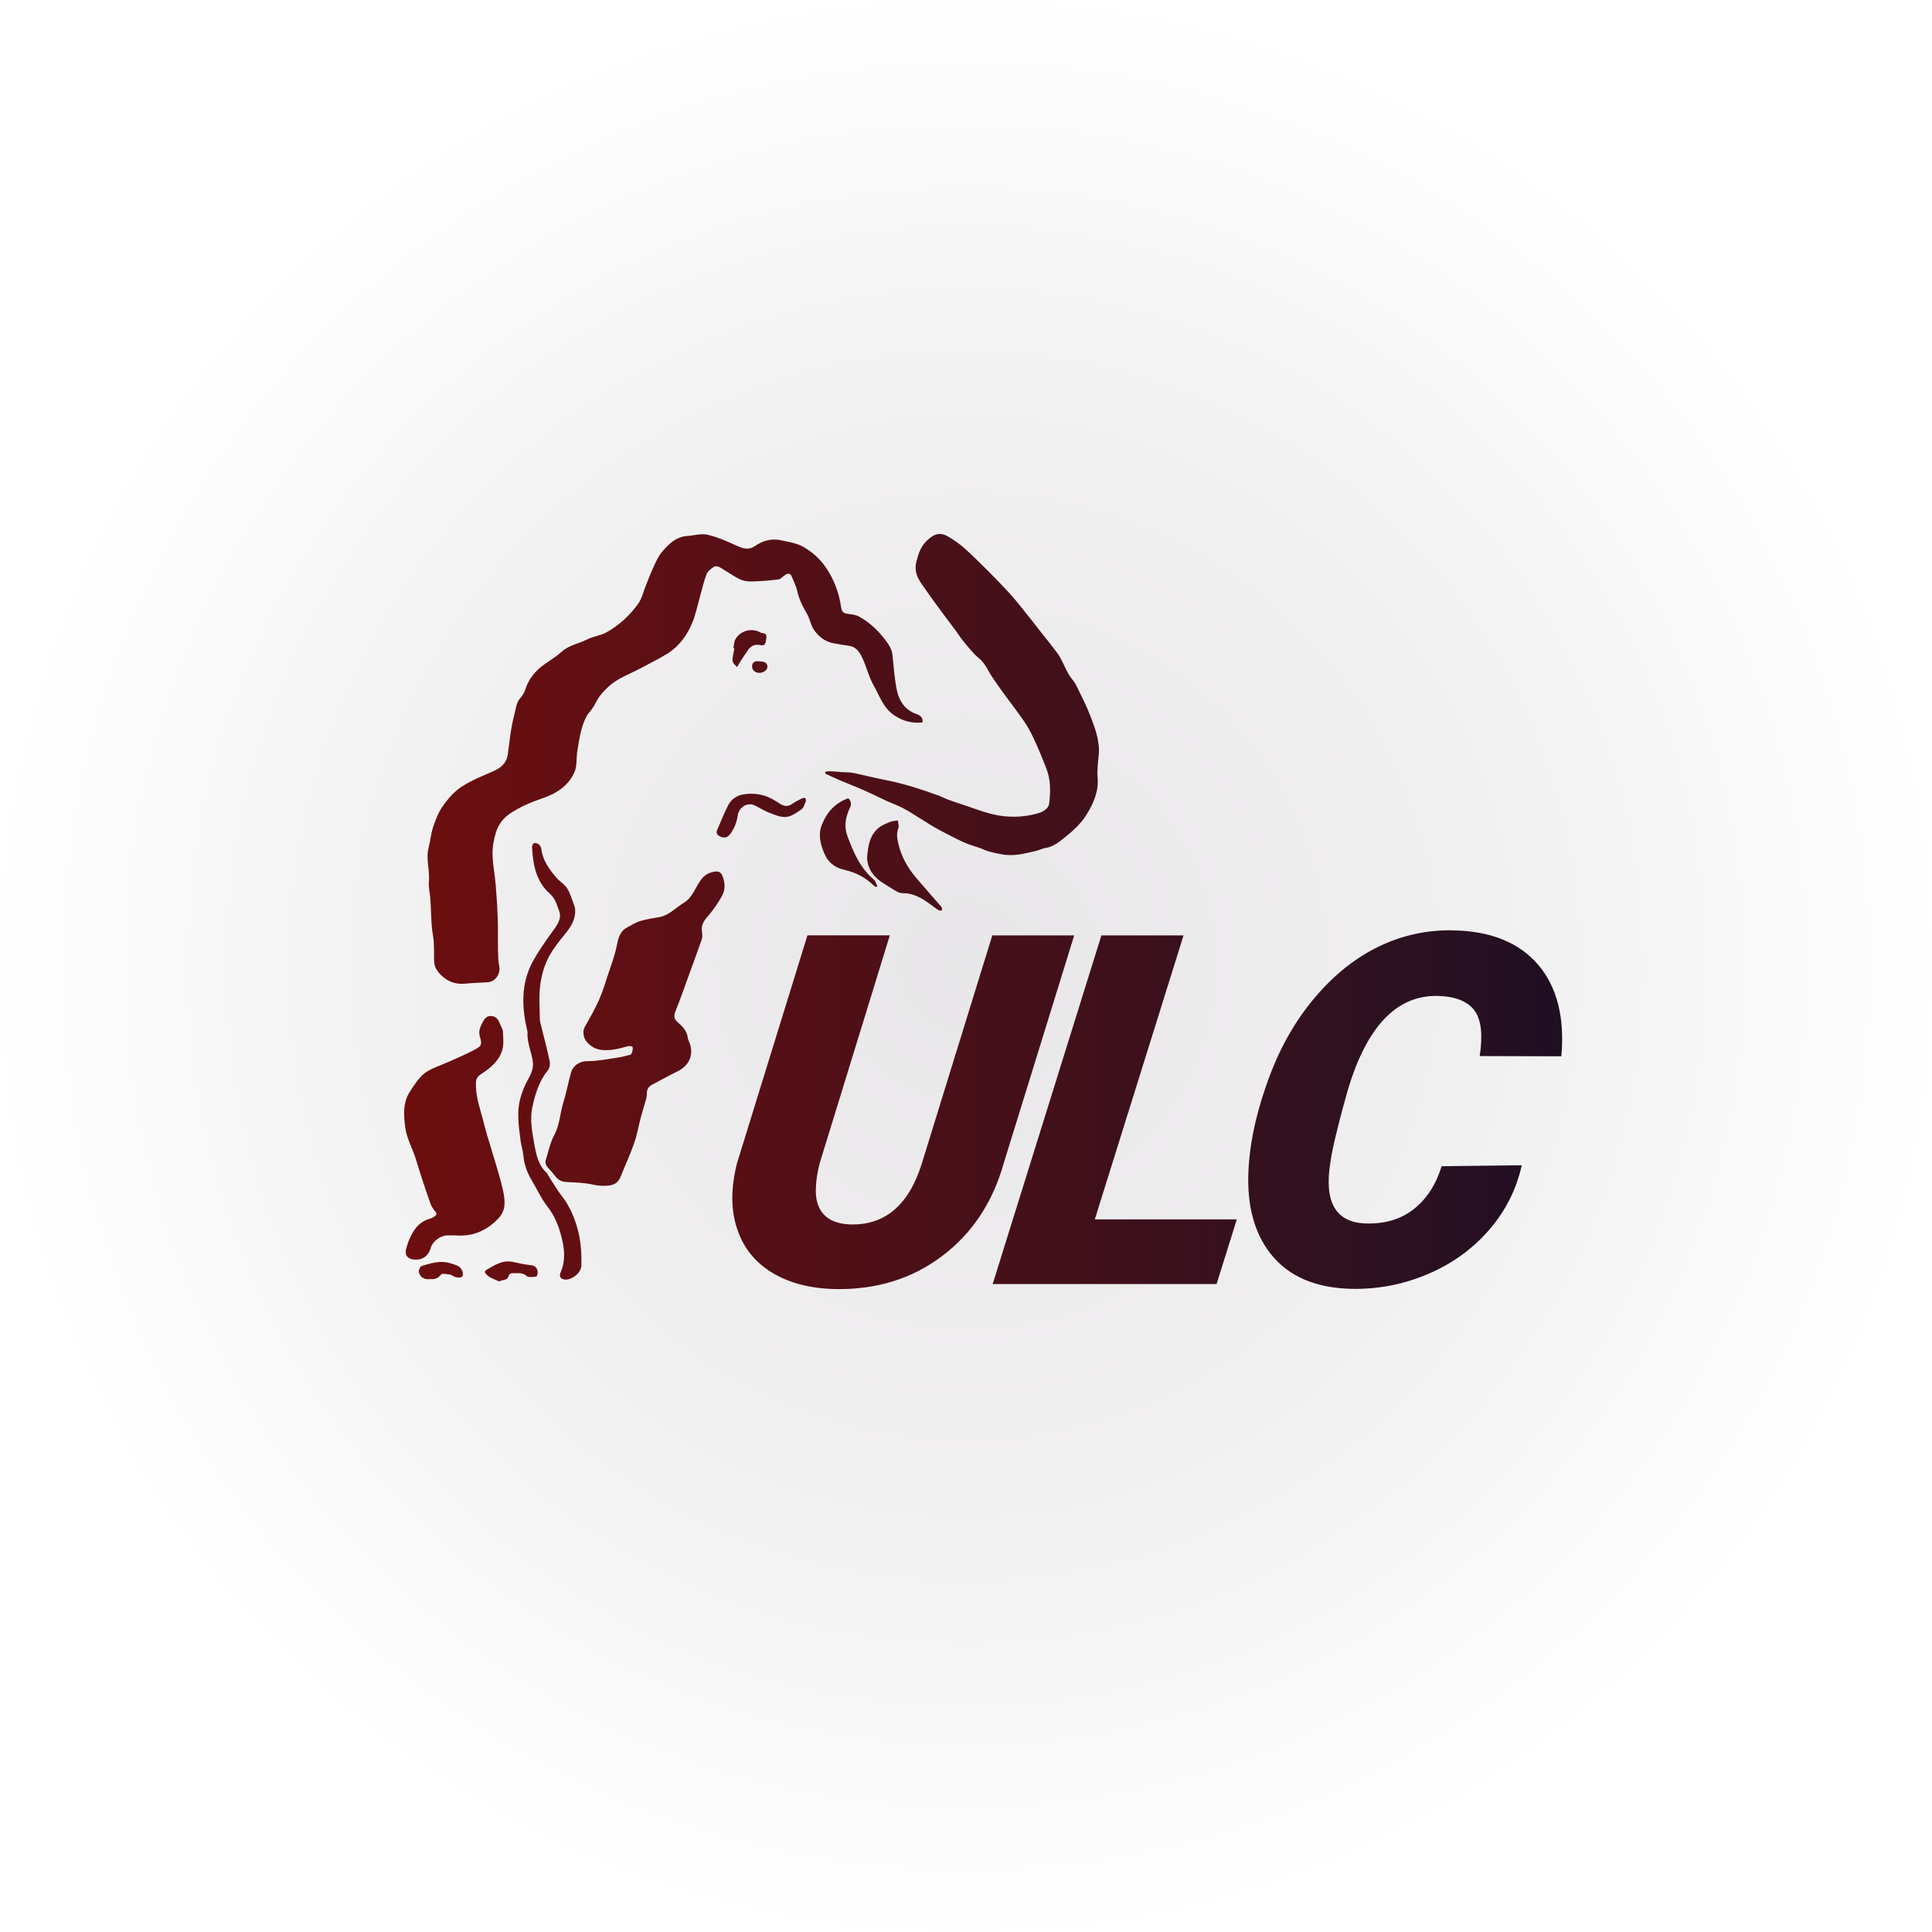
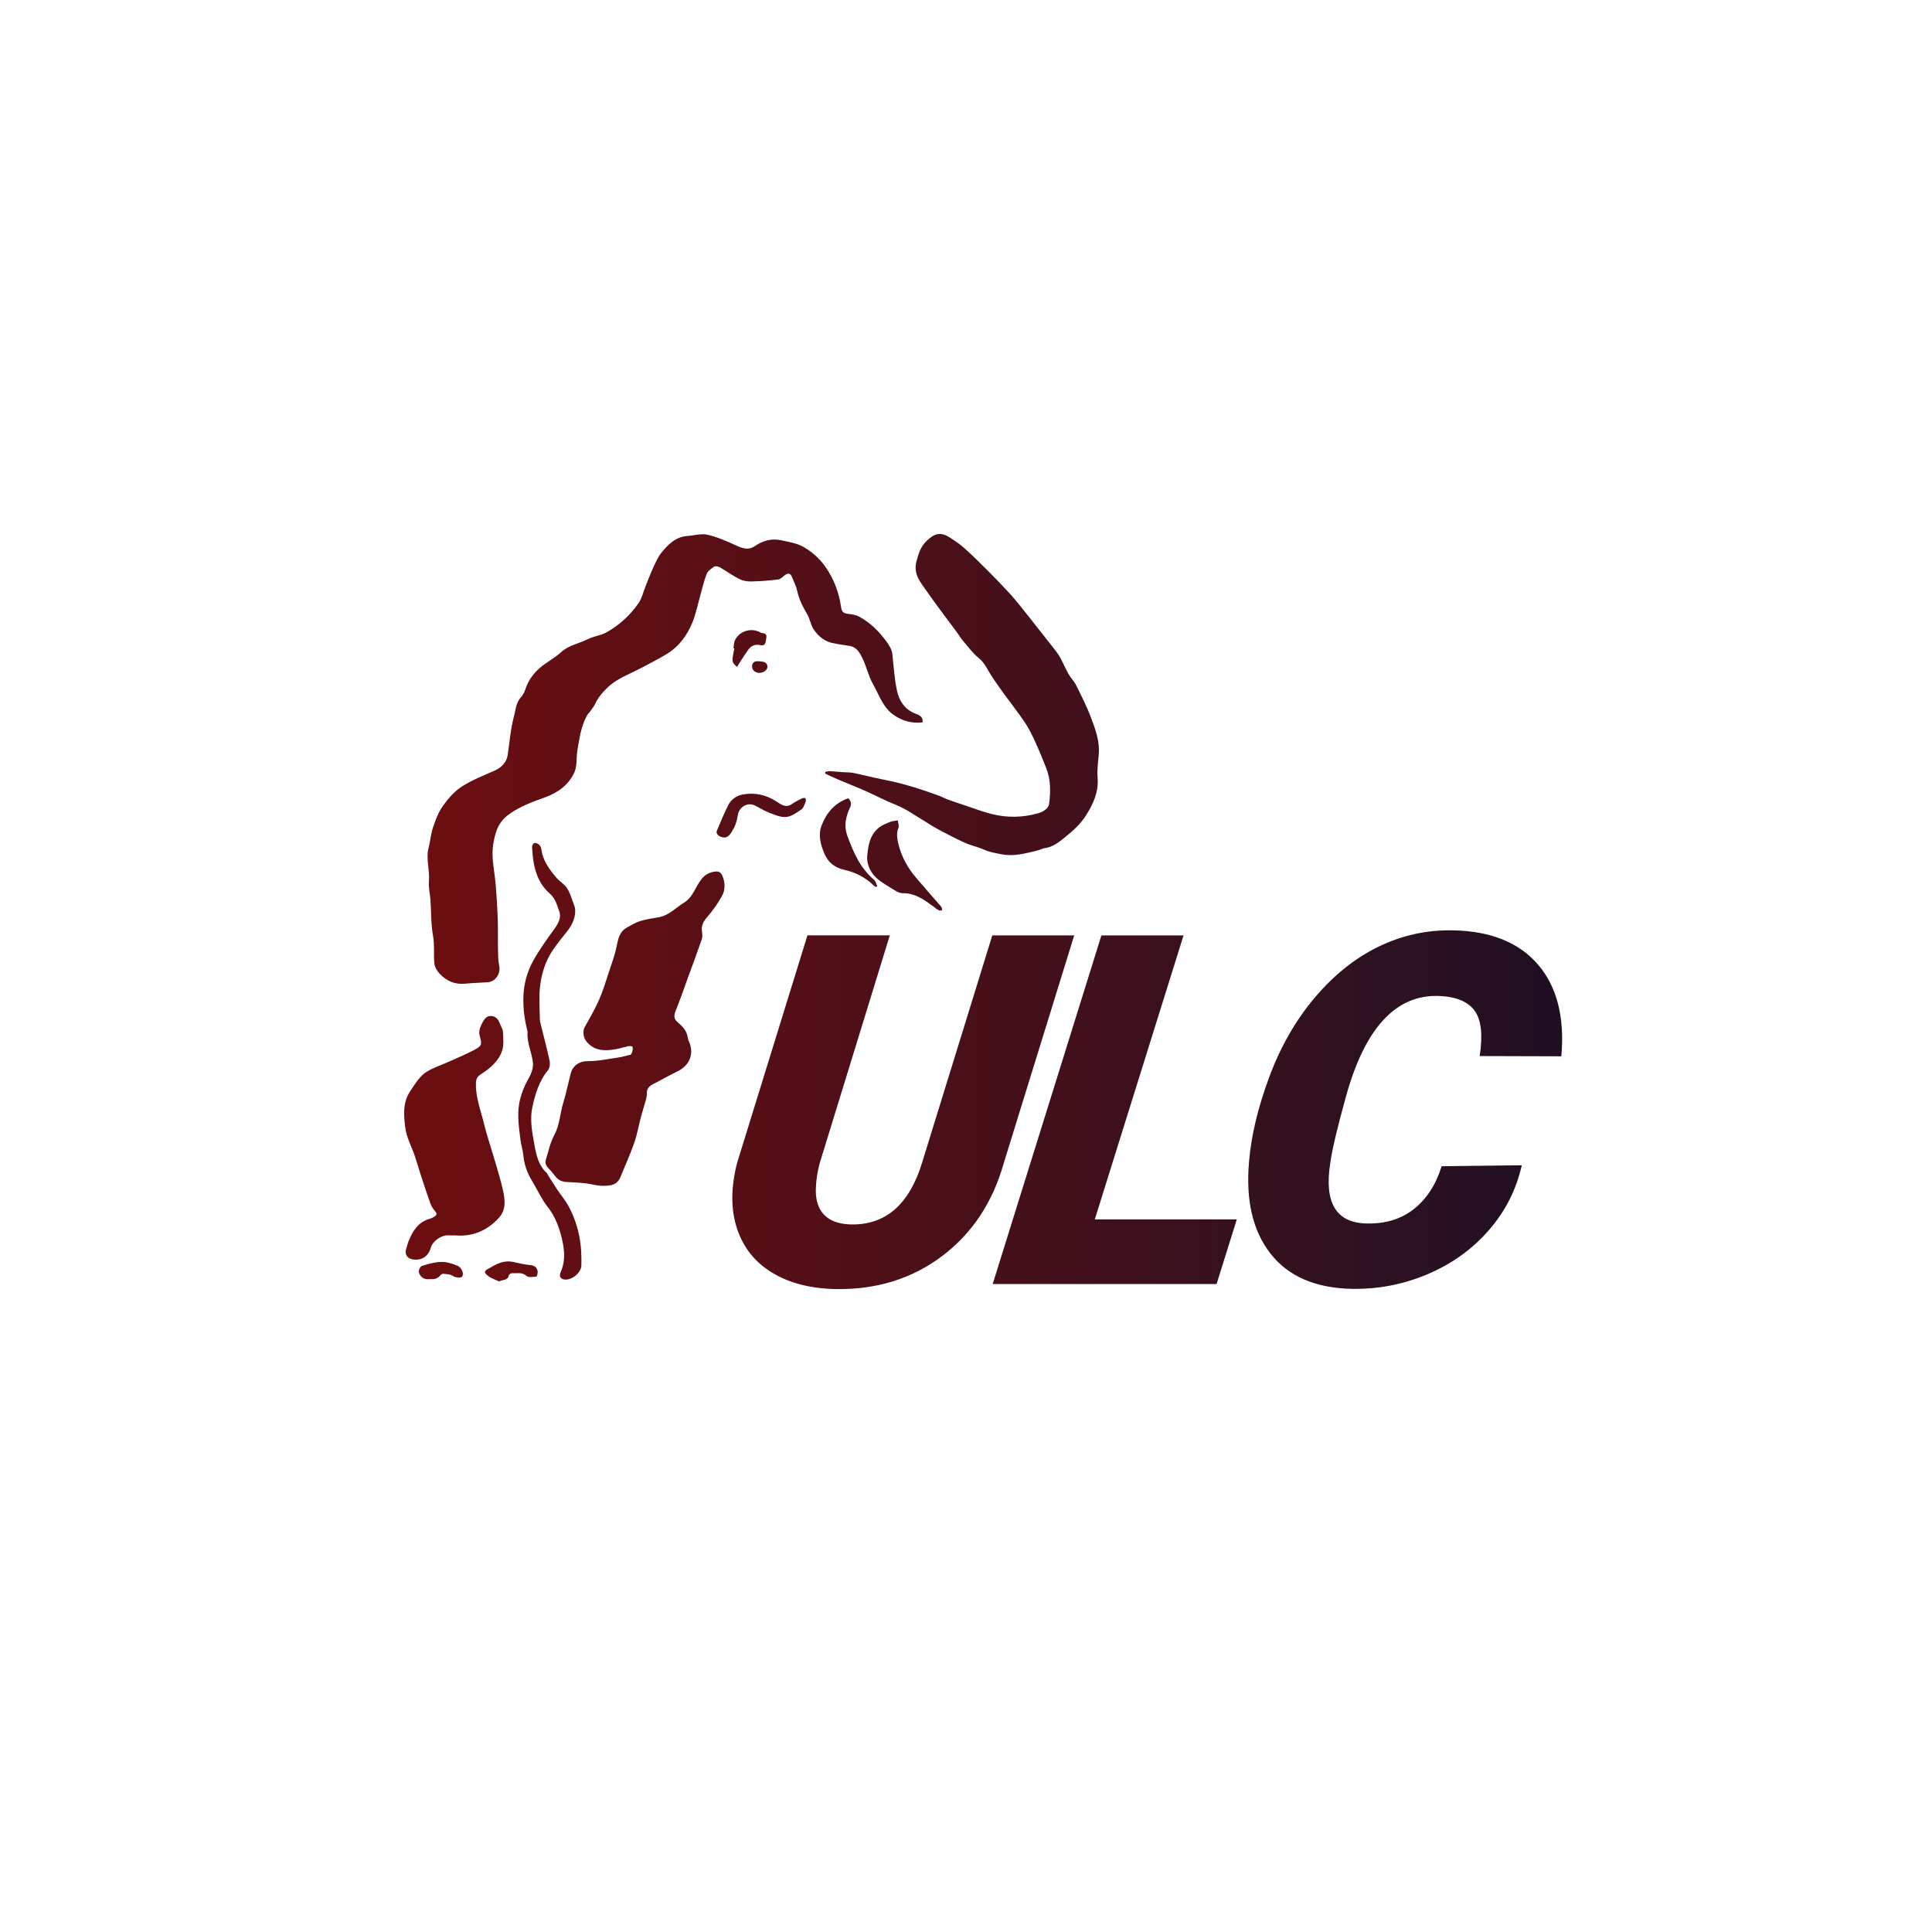
<svg xmlns="http://www.w3.org/2000/svg" id="Layer_1" x="0px" y="0px" width="346px" height="346px" viewBox="0 0 346 346" xml:space="preserve">
-   <rect x="-0.026" y="-0.025" fill="#FFFFFF" width="346.053" height="346.05" />
  <radialGradient id="SVGID_1_" cx="173" cy="172.999" r="173.026" gradientUnits="userSpaceOnUse">
    <stop offset="0.005" style="stop-color:#200E22" />
    <stop offset="0.514" style="stop-color:#776B75" />
    <stop offset="1" style="stop-color:#FFFFFF" />
  </radialGradient>
-   <rect x="-0.026" y="-0.025" opacity="0.1" fill="url(#SVGID_1_)" width="346.053" height="346.05" />
  <g>
    <g>
      <linearGradient id="SVGID_2_" gradientUnits="userSpaceOnUse" x1="-131.643" y1="169.246" x2="-339.03" y2="169.246" gradientTransform="matrix(1 0 0 1 411.404 -6)">
        <stop offset="0.005" style="stop-color:#200E22" />
        <stop offset="0.135" style="stop-color:#2B1121" />
        <stop offset="1" style="stop-color:#6D0E0F" />
      </linearGradient>
      <path fill-rule="evenodd" clip-rule="evenodd" fill="url(#SVGID_2_)" d="M192.378,167.515h-14.667L165.1,208.333 c-2.328,7.497-6.623,11.146-12.885,10.945c-2.161-0.086-3.754-0.715-4.776-1.889c-1.024-1.173-1.461-2.818-1.31-4.936 c0.063-1.288,0.281-2.646,0.651-4.078l12.575-40.861h-14.753L131.995,208.3c-1.122,4.373-1.127,8.27-0.014,11.686 c1.112,3.418,3.212,6.063,6.298,7.935c3.084,1.874,6.894,2.853,11.429,2.938c7.303,0.113,13.645-1.859,19.026-5.919 c5.381-4.06,9.062-9.62,11.043-16.683L192.378,167.515z M279.616,189.172c0.625-6.976-0.768-12.451-4.175-16.426 c-3.41-3.974-8.508-6.019-15.297-6.133c-4.62-0.085-9.021,0.88-13.203,2.895c-4.183,2.017-7.991,5.047-11.426,9.093 s-6.168,8.799-8.197,14.26c-2.031,5.461-3.238,10.507-3.624,15.139c-0.62,6.947,0.659,12.452,3.842,16.512 c3.182,4.061,8.022,6.16,14.521,6.305c4.734,0.086,9.266-0.787,13.594-2.617c4.328-1.828,7.979-4.445,10.953-7.848 s4.95-7.291,5.929-11.665l-14.348,0.171c-1.032,3.317-2.704,5.883-5.014,7.698c-2.312,1.816-5.188,2.667-8.632,2.552 c-5.319-0.199-7.419-3.816-6.299-10.85c0.329-2.373,1.265-6.333,2.806-11.881c3.39-12.265,8.926-18.27,16.609-18.012 c3.072,0.114,5.209,0.986,6.414,2.616c1.202,1.63,1.512,4.347,0.928,8.148L279.616,189.172z M211.96,167.515h-14.71 l-19.473,62.442h40.099l3.622-11.579h-25.432L211.96,167.515z M95.05,226.575c-1.043-0.105-2.082-0.322-3.105-0.563 c-1.365-0.322-2.546,0.115-3.698,0.756c-0.205,0.113-0.4,0.242-0.608,0.348c-0.964,0.486-1.053,0.744-0.217,1.398 c0.575,0.449,1.33,0.67,1.999,0.99c0.591-0.416,1.517-0.092,1.69-1.09c0.031-0.174,0.408-0.424,0.605-0.406 c0.868,0.076,1.769-0.232,2.595,0.504c0.353,0.314,1.17,0.172,1.76,0.1c0.116-0.016,0.272-0.686,0.202-1.01 C96.145,227.001,95.757,226.647,95.05,226.575z M82.009,226.714c-0.932-0.398-1.98-0.734-2.976-0.717 c-1.17,0.018-2.354,0.373-3.489,0.723c-0.275,0.084-0.6,0.748-0.533,1.072c0.127,0.621,0.577,1.141,1.276,1.273 c0.286,0.053,0.591,0.008,0.917,0.008c0.717,0.055,1.266-0.162,1.781-0.807c0.213-0.266,1.067-0.076,1.613,0.008 c0.328,0.049,0.611,0.367,0.943,0.438c0.592,0.127,1.391,0.281,1.361-0.635C82.888,227.599,82.438,226.899,82.009,226.714z M76.816,157.849c-0.102,1.08,0.196,2.195,0.273,3.297c0.148,2.143,0.081,4.32,0.458,6.418c0.299,1.66,0.1,3.279,0.23,4.906 c0.051,0.629,0.434,1.328,0.868,1.814c1.229,1.379,2.78,2.072,4.69,1.879c1.321-0.135,2.652-0.154,3.979-0.246 c1.434-0.1,2.383-1.557,2.087-2.939c-0.2-0.941-0.193-1.934-0.214-2.902c-0.036-1.865,0.019-3.73-0.047-5.594 c-0.072-2.041-0.2-4.08-0.373-6.113c-0.152-1.805-0.535-3.6-0.56-5.4c-0.018-1.324,0.232-2.699,0.632-3.967 c0.423-1.35,1.28-2.473,2.517-3.313c1.897-1.289,3.979-2.098,6.13-2.846c2.326-0.811,4.359-2.242,5.385-4.529 c0.525-1.174,0.308-2.663,0.541-3.99c0.374-2.133,0.649-4.306,1.742-6.239c0.151-0.269,0.4-0.479,0.581-0.734 c0.306-0.44,0.649-0.868,0.878-1.349c0.555-1.17,1.365-2.101,2.311-2.984c1.692-1.583,3.85-2.295,5.826-3.351 c1.593-0.853,3.22-1.652,4.755-2.602c2.103-1.3,3.525-3.255,4.457-5.49c0.661-1.59,0.993-3.318,1.468-4.985 c0.363-1.269,0.637-2.573,1.122-3.792c0.213-0.534,0.815-0.96,1.327-1.307c0.219-0.147,0.719-0.075,0.987,0.078 c1.185,0.678,2.294,1.494,3.505,2.112c0.627,0.319,1.412,0.467,2.121,0.452c1.635-0.031,3.273-0.153,4.895-0.363 c0.456-0.059,0.85-0.559,1.283-0.843c0.49-0.32,0.893-0.243,1.122,0.325c0.344,0.849,0.789,1.68,0.978,2.564 c0.326,1.528,1.012,2.859,1.791,4.188c0.493,0.84,0.626,1.902,1.159,2.707c0.857,1.294,2.054,2.246,3.667,2.51 c0.898,0.146,1.79,0.322,2.688,0.444c1.332,0.18,1.909,1.235,2.389,2.231c0.727,1.51,1.083,3.214,1.905,4.661 c1.091,1.922,1.75,4.159,3.73,5.513c1.539,1.051,3.181,1.512,5.117,1.309c0.151-1.263-0.913-1.402-1.522-1.674 c-1.753-0.778-2.652-2.247-3.027-3.901c-0.489-2.154-0.597-4.397-0.846-6.604c-0.104-0.899-0.554-1.61-1.07-2.32 c-1.324-1.822-2.909-3.363-4.883-4.452c-0.563-0.309-1.271-0.406-1.927-0.481c-0.93-0.106-1.187-0.364-1.326-1.307 c-0.381-2.589-1.293-4.983-2.795-7.135c-1.011-1.448-2.305-2.6-3.822-3.496c-1.273-0.754-2.724-0.95-4.131-1.257 c-1.691-0.37-3.262,0.079-4.645,1.023c-1.228,0.838-2.247,0.428-3.422-0.108c-1.656-0.758-3.359-1.505-5.123-1.908 c-1.106-0.253-2.356,0.147-3.543,0.224c-2.078,0.135-3.428,1.474-4.627,2.927c-0.661,0.802-1.086,1.814-1.532,2.772 c-0.507,1.09-0.92,2.224-1.371,3.34c-0.407,1.008-0.643,2.135-1.25,3.004c-1.509,2.158-3.444,3.943-5.751,5.228 c-1.033,0.573-2.313,0.692-3.373,1.229c-1.566,0.794-3.364,1.044-4.741,2.316c-1.171,1.079-2.657,1.813-3.861,2.863 c-1.149,1.005-2.048,2.253-2.53,3.764c-0.17,0.538-0.465,1.086-0.844,1.501c-0.848,0.932-0.883,2.132-1.18,3.233 c-0.623,2.321-0.803,4.723-1.157,7.093c-0.187,1.242-1.077,2.192-2.319,2.749c-1.997,0.896-4.078,1.688-5.903,2.868 c-1.321,0.852-2.437,2.15-3.364,3.449c-0.804,1.123-1.319,2.49-1.768,3.816c-0.4,1.182-0.481,2.467-0.801,3.68 C76.23,153.837,77.003,155.827,76.816,157.849z M128.039,156.095c-0.936,0.129-1.679,0.461-2.352,1.277 c-1.135,1.375-1.555,3.299-3.169,4.271c-1.486,0.895-2.682,2.291-4.503,2.617c-1.123,0.201-2.266,0.354-3.349,0.686 c-0.836,0.258-1.608,0.74-2.386,1.164c-1.356,0.742-1.582,2.061-1.863,3.438c-0.317,1.551-0.886,3.055-1.384,4.566 c-0.545,1.65-1.035,3.33-1.736,4.916c-0.756,1.711-1.704,3.344-2.617,4.982c-0.343,0.613-0.22,1.791,0.292,2.439 c1.463,1.848,3.411,1.787,5.435,1.428c0.722-0.129,1.423-0.377,2.143-0.52c0.234-0.047,0.654-0.008,0.717,0.123 c0.107,0.223,0.037,0.559-0.03,0.83c-0.06,0.244-0.213,0.465-0.255,0.557c-0.841,0.199-1.501,0.41-2.18,0.508 c-1.864,0.268-3.734,0.67-5.603,0.664c-1.418-0.006-2.598,0.805-2.945,2.068c-0.486,1.768-0.818,3.58-1.362,5.326 c-0.604,1.936-0.632,4-1.635,5.861c-0.727,1.348-1.042,2.922-1.501,4.408c-0.299,0.969,0.479,1.48,0.995,2.092 c0.276,0.328,0.542,0.662,0.811,0.994c0.494,0.609,1.128,0.852,1.918,0.895c1.56,0.088,3.148,0.117,4.66,0.455 c1.042,0.234,1.99,0.293,3.039,0.156c1.094-0.145,1.637-0.736,2.01-1.666c0.793-1.982,1.691-3.928,2.392-5.941 c0.524-1.502,0.788-3.094,1.197-4.637c0.283-1.066,0.63-2.117,0.924-3.184c0.092-0.336,0.147-0.695,0.139-1.043 c-0.021-0.766,0.358-1.26,0.991-1.596c1.519-0.807,3.026-1.633,4.566-2.396c2.208-1.096,2.981-3.27,1.912-5.482 c-0.087-0.18-0.116-0.395-0.148-0.596c-0.189-1.211-0.985-2-1.864-2.746c-0.659-0.561-0.613-1.189-0.298-1.975 c0.821-2.041,1.536-4.125,2.291-6.193c0.802-2.197,1.619-4.391,2.383-6.604c0.137-0.398,0.128-0.887,0.052-1.313 c-0.194-1.076,0.189-1.844,0.901-2.664c1.014-1.166,1.93-2.455,2.675-3.809c0.601-1.09,0.581-2.334,0.091-3.561 C129.114,156.2,128.675,156.007,128.039,156.095z M77.136,223.495c0.364-1.262,1.866-2.318,3.186-2.256 c0.384,0.018,0.77,0.002,1.154,0.002c3.121,0.277,5.717-0.822,7.828-3.09c1.387-1.492,1.146-3.285,0.759-5.039 c-0.339-1.531-0.795-3.039-1.233-4.547c-0.528-1.809-1.107-3.602-1.64-5.408c-0.276-0.939-0.496-1.895-0.751-2.84 c-0.567-2.088-1.271-4.145-1.208-6.359c0.021-0.717,0.241-1.148,0.882-1.564c1.617-1.053,3.168-2.303,3.795-4.186 c0.349-1.051,0.215-2.285,0.164-3.432c-0.022-0.51-0.391-1-0.573-1.512c-0.263-0.744-0.731-1.258-1.546-1.309 c-0.843-0.049-1.254,0.6-1.563,1.207c-0.387,0.77-0.746,1.502-0.438,2.52c0.437,1.441,0.257,1.68-1.119,2.4 c-1.442,0.756-2.949,1.389-4.435,2.057c-1.309,0.588-2.706,1.025-3.924,1.762c-1.325,0.805-2.1,2.18-2.973,3.461 c-1.418,2.078-1.202,4.375-0.923,6.563c0.229,1.793,1.165,3.49,1.761,5.24c0.353,1.039,0.637,2.102,0.98,3.145 c0.572,1.752,1.139,3.506,1.765,5.236c0.182,0.504,0.5,0.99,0.857,1.393c0.422,0.477,0.174,0.732-0.192,0.973 c-0.243,0.162-0.522,0.287-0.803,0.363c-2.042,0.564-3.008,2.15-3.748,3.943c-0.188,0.451-0.302,0.934-0.449,1.402 c-0.311,0.994,0.145,1.754,1.152,1.92C75.484,225.802,76.69,225.04,77.136,223.495z M99.914,213.222 c-0.642-0.961-1.247-1.945-1.866-2.922c-0.03-0.049-0.016-0.133-0.053-0.166c-1.604-1.414-1.973-3.367-2.323-5.326 c-0.386-2.15-0.8-4.355-0.342-6.482c0.508-2.359,1.206-4.715,2.81-6.672c0.313-0.385,0.406-1.133,0.296-1.648 c-0.444-2.105-1.013-4.186-1.526-6.275c-0.097-0.393-0.219-0.791-0.225-1.188c-0.024-1.951-0.189-3.924,0.028-5.852 c0.264-2.334,0.976-4.6,2.319-6.58c0.744-1.096,1.586-2.125,2.413-3.16c0.951-1.189,1.643-2.477,1.561-4.047 c-0.02-0.393-0.172-0.789-0.317-1.162c-0.357-0.916-0.623-1.902-1.157-2.703c-0.499-0.744-1.367-1.229-1.952-1.928 c-1.229-1.473-2.378-3.006-2.623-5.012c-0.038-0.299-0.2-0.645-0.419-0.842c-0.21-0.189-0.587-0.326-0.85-0.275 c-0.177,0.033-0.413,0.441-0.403,0.672c0.149,3.141,0.705,6.209,3.184,8.387c1.035,0.908,1.263,2.057,1.68,3.137 c0.429,1.115-0.146,2.178-0.857,3.164c-1.334,1.85-2.686,3.711-3.79,5.701c-1.074,1.936-1.669,4.033-1.764,6.34 c-0.093,2.197,0.226,4.271,0.726,6.363c0.008,0.029,0.019,0.059,0.016,0.088c-0.16,1.922,0.787,3.652,0.963,5.5 c0.099,1.047-0.354,2.076-0.916,3.055c-0.609,1.063-1.061,2.248-1.374,3.436c-0.271,1.035-0.361,2.148-0.335,3.223 c0.032,1.406,0.228,2.813,0.41,4.211c0.119,0.896,0.417,1.771,0.499,2.67c0.15,1.635,0.688,3.111,1.531,4.506 c0.947,1.568,1.702,3.283,2.826,4.711c1.136,1.439,1.819,3.051,2.295,4.723c0.656,2.307,1.046,4.699,0.005,7.043 c-0.268,0.607-0.023,1.105,0.618,1.221c1.309,0.238,3.075-1.156,3.114-2.465c0.018-0.504,0.004-1.006,0.004-1.51 c-0.035-3.365-0.813-6.541-2.484-9.469C101.14,214.819,100.471,214.054,99.914,213.222z M169.095,110.189 c0.701,0.954,1.426,1.892,2.13,2.845c0.437,0.591,0.815,1.23,1.289,1.788c0.88,1.038,1.706,2.163,2.751,3.01 c1.18,0.957,1.67,2.306,2.471,3.477c0.636,0.929,1.271,1.858,1.934,2.77c1.29,1.773,2.654,3.495,3.879,5.313 c0.735,1.096,1.32,2.306,1.873,3.51c0.71,1.55,1.343,3.136,1.966,4.723c0.799,2.034,0.771,4.175,0.503,6.278 c-0.13,1.023-1.244,1.545-2.104,1.783c-2.675,0.738-5.427,0.779-8.129,0.111c-1.668-0.412-3.281-1.045-4.916-1.584 c-0.968-0.32-1.938-0.635-2.893-0.986c-0.595-0.217-1.156-0.527-1.75-0.744c-3.151-1.152-6.337-2.178-9.643-2.814 c-1.895-0.366-3.765-0.863-5.657-1.248c-0.63-0.129-1.294-0.088-1.942-0.136c-0.735-0.054-1.469-0.138-2.204-0.172 c-0.283-0.013-0.571,0.074-0.857,0.116c-0.003,0.105-0.005,0.21-0.007,0.314c0.805,0.372,1.6,0.766,2.415,1.111 c1.55,0.658,3.124,1.256,4.662,1.939c1.853,0.822,3.632,1.779,5.53,2.529c1.915,0.756,3.626,2.031,5.425,3.082 c0.171,0.102,0.326,0.225,0.495,0.324c0.588,0.352,1.17,0.715,1.771,1.037c1.128,0.604,2.263,1.188,3.406,1.758 c0.613,0.307,1.238,0.602,1.879,0.842c0.952,0.355,1.957,0.588,2.879,1.008c1.004,0.455,2.047,0.6,3.107,0.814 c2.21,0.445,4.261-0.156,6.343-0.645c0.508-0.119,0.984-0.398,1.495-0.471c1.386-0.203,2.412-1.029,3.447-1.859 c1.462-1.174,2.857-2.408,3.871-4.016c1.293-2.055,2.256-4.178,2.053-6.719c-0.105-1.309,0.057-2.647,0.193-3.962 c0.271-2.555-0.642-4.859-1.507-7.148c-0.664-1.752-1.548-3.422-2.358-5.117c-0.208-0.438-0.453-0.876-0.766-1.242 c-1.259-1.476-1.696-3.419-2.842-4.948c-0.963-1.286-1.98-2.532-2.975-3.796c-1.13-1.433-2.248-2.873-3.393-4.294 c-0.736-0.914-1.479-1.824-2.275-2.686c-1.2-1.3-2.433-2.574-3.684-3.826c-1.376-1.374-2.76-2.748-4.204-4.05 c-0.79-0.711-1.687-1.315-2.58-1.898c-1.662-1.084-2.741-0.846-4.155,0.49c-1.13,1.065-1.533,2.324-1.902,3.773 c-0.593,2.322,0.793,3.771,1.902,5.38C167.014,107.39,168.062,108.784,169.095,110.189z M160.677,159.698 c0.317,0.176,0.727,0.266,1.092,0.266c2.083,0,3.666,1.117,5.238,2.273c0.372,0.273,0.736,0.566,1.135,0.795 c0.144,0.08,0.379,0.002,0.573-0.006c-0.038-0.205-0.003-0.473-0.121-0.609c-1.504-1.754-3.053-3.467-4.542-5.232 c-1.508-1.785-2.628-3.773-3.168-6.088c-0.228-0.969-0.372-1.846,0.009-2.813c0.15-0.381-0.052-0.902-0.094-1.357 c-0.469,0.086-0.968,0.098-1.402,0.273c-0.71,0.291-1.468,0.576-2.045,1.057c-1.604,1.336-1.905,3.244-2.068,5.381 c0.098,1.967,1.175,3.49,2.977,4.576C159.068,158.702,159.85,159.241,160.677,159.698z M151.918,142.96 c-2.426,0.85-3.884,2.58-4.759,4.822c-0.68,1.742-0.219,3.434,0.479,5.084c0.688,1.625,1.886,2.531,3.606,2.92 c1.978,0.449,3.757,1.342,5.217,2.797c0.116,0.115,0.28,0.182,0.423,0.271c0.078-0.049,0.155-0.098,0.233-0.145 c-0.193-0.393-0.288-0.904-0.595-1.162c-2.476-2.076-3.677-4.91-4.759-7.82c-0.653-1.756-0.323-3.436,0.455-5.07 C152.515,144.032,152.45,143.464,151.918,142.96z M132.142,145.938c0.214-1.381,1.7-2.305,2.981-1.715 c0.872,0.402,1.68,0.959,2.573,1.299c0.998,0.379,2.086,0.879,3.088,0.789c0.957-0.084,1.908-0.777,2.75-1.363 c0.395-0.275,0.558-0.912,0.763-1.412c0.071-0.17,0.014-0.549-0.092-0.598c-0.174-0.08-0.465-0.021-0.655,0.076 c-0.594,0.303-1.194,0.609-1.737,0.99c-1.076,0.75-1.943,0.072-2.733-0.449c-1.886-1.24-3.933-1.668-6.094-1.262 c-1.05,0.197-2.035,0.859-2.544,1.852c-0.771,1.508-1.409,3.082-2.063,4.646c-0.231,0.553,0.421,1.176,1.419,1.203 c0.794-0.082,1.205-0.949,1.604-1.658C131.805,147.622,132.014,146.761,132.142,145.938z M131.272,118.616 c0.139,0.324,0.476,0.564,0.728,0.842c0.186-0.313,0.362-0.632,0.561-0.937c0.467-0.718,0.929-1.439,1.422-2.137 c0.539-0.757,1.255-1.04,2.2-0.847c1.018,0.209,0.913-0.619,1.044-1.23c0.129-0.604-0.087-0.88-0.699-0.927 c-0.22-0.016-0.429-0.178-0.644-0.268c-1.566-0.657-3.441-0.043-4.219,1.46c-0.23,0.443-0.221,1.011-0.32,1.521 c0.058,0.011,0.115,0.021,0.174,0.033c-0.098,0.484-0.22,0.967-0.279,1.457C131.195,117.926,131.146,118.319,131.272,118.616z M136,120.506c0.77,0.004,1.529-0.587,1.439-1.198c-0.126-0.855-0.894-0.813-1.499-0.877c-0.613-0.063-1.219,0.07-1.254,0.869 C134.657,119.994,135.243,120.503,136,120.506z" />
    </g>
  </g>
</svg>